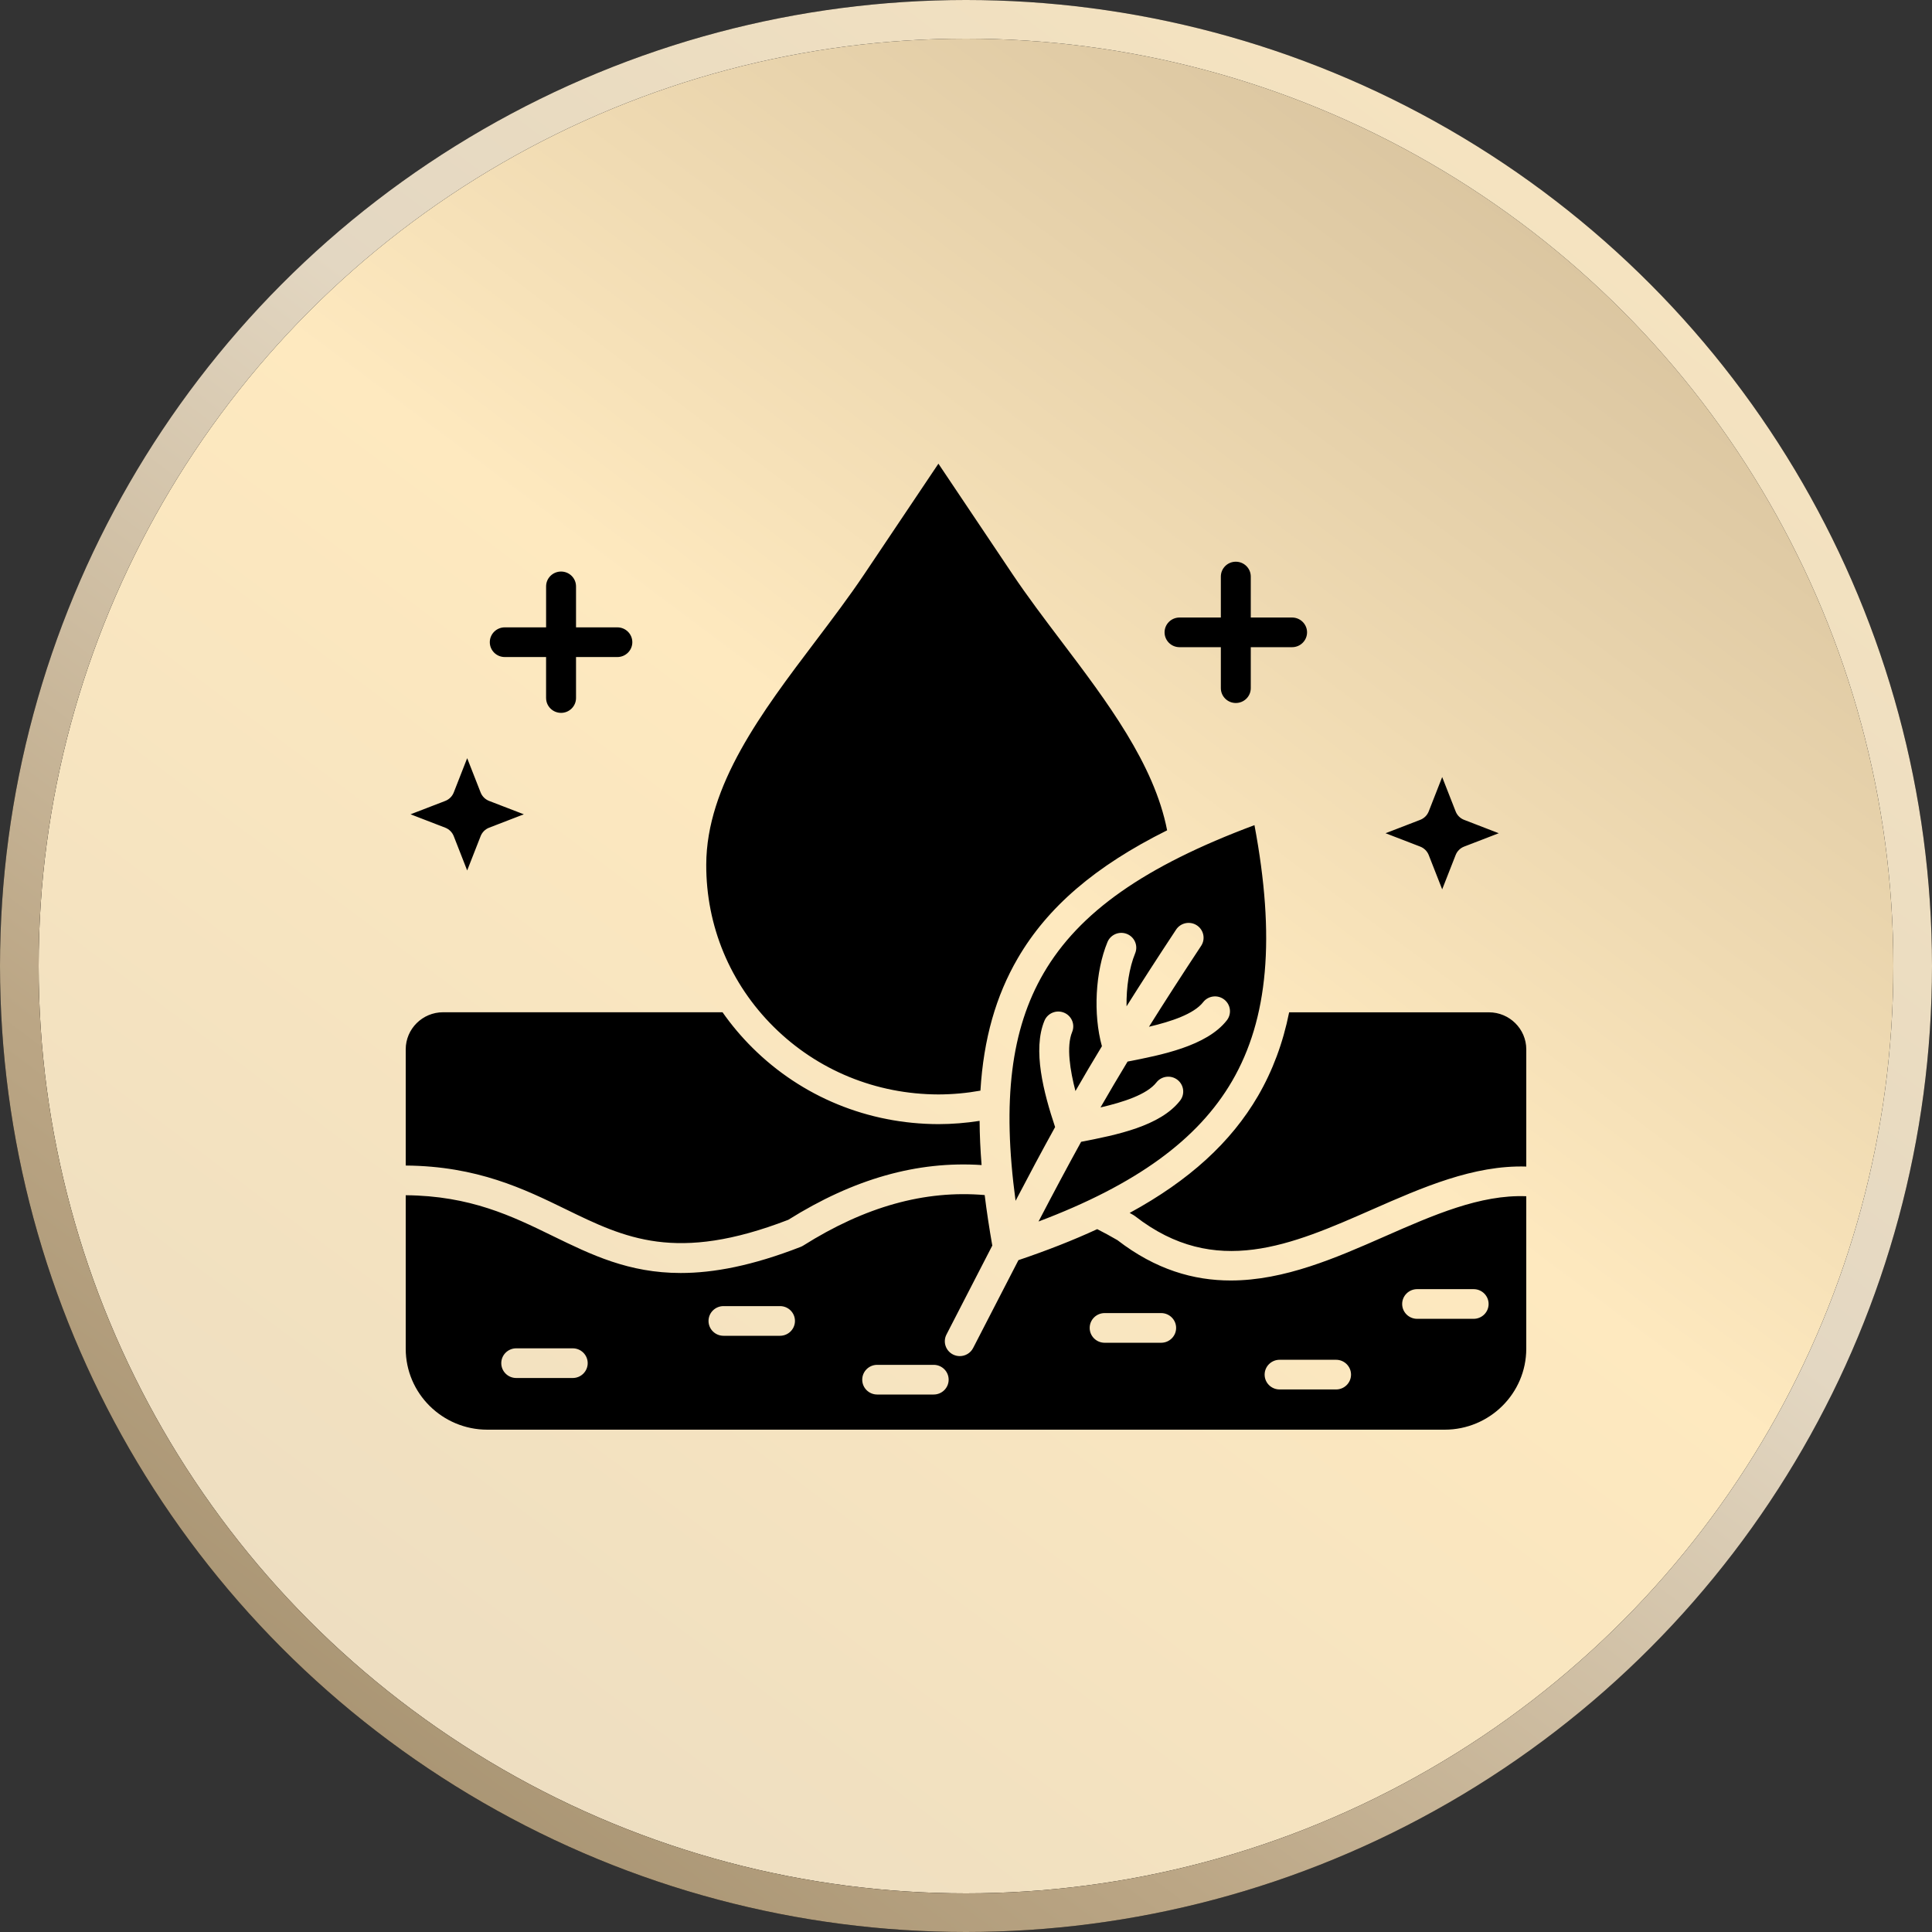
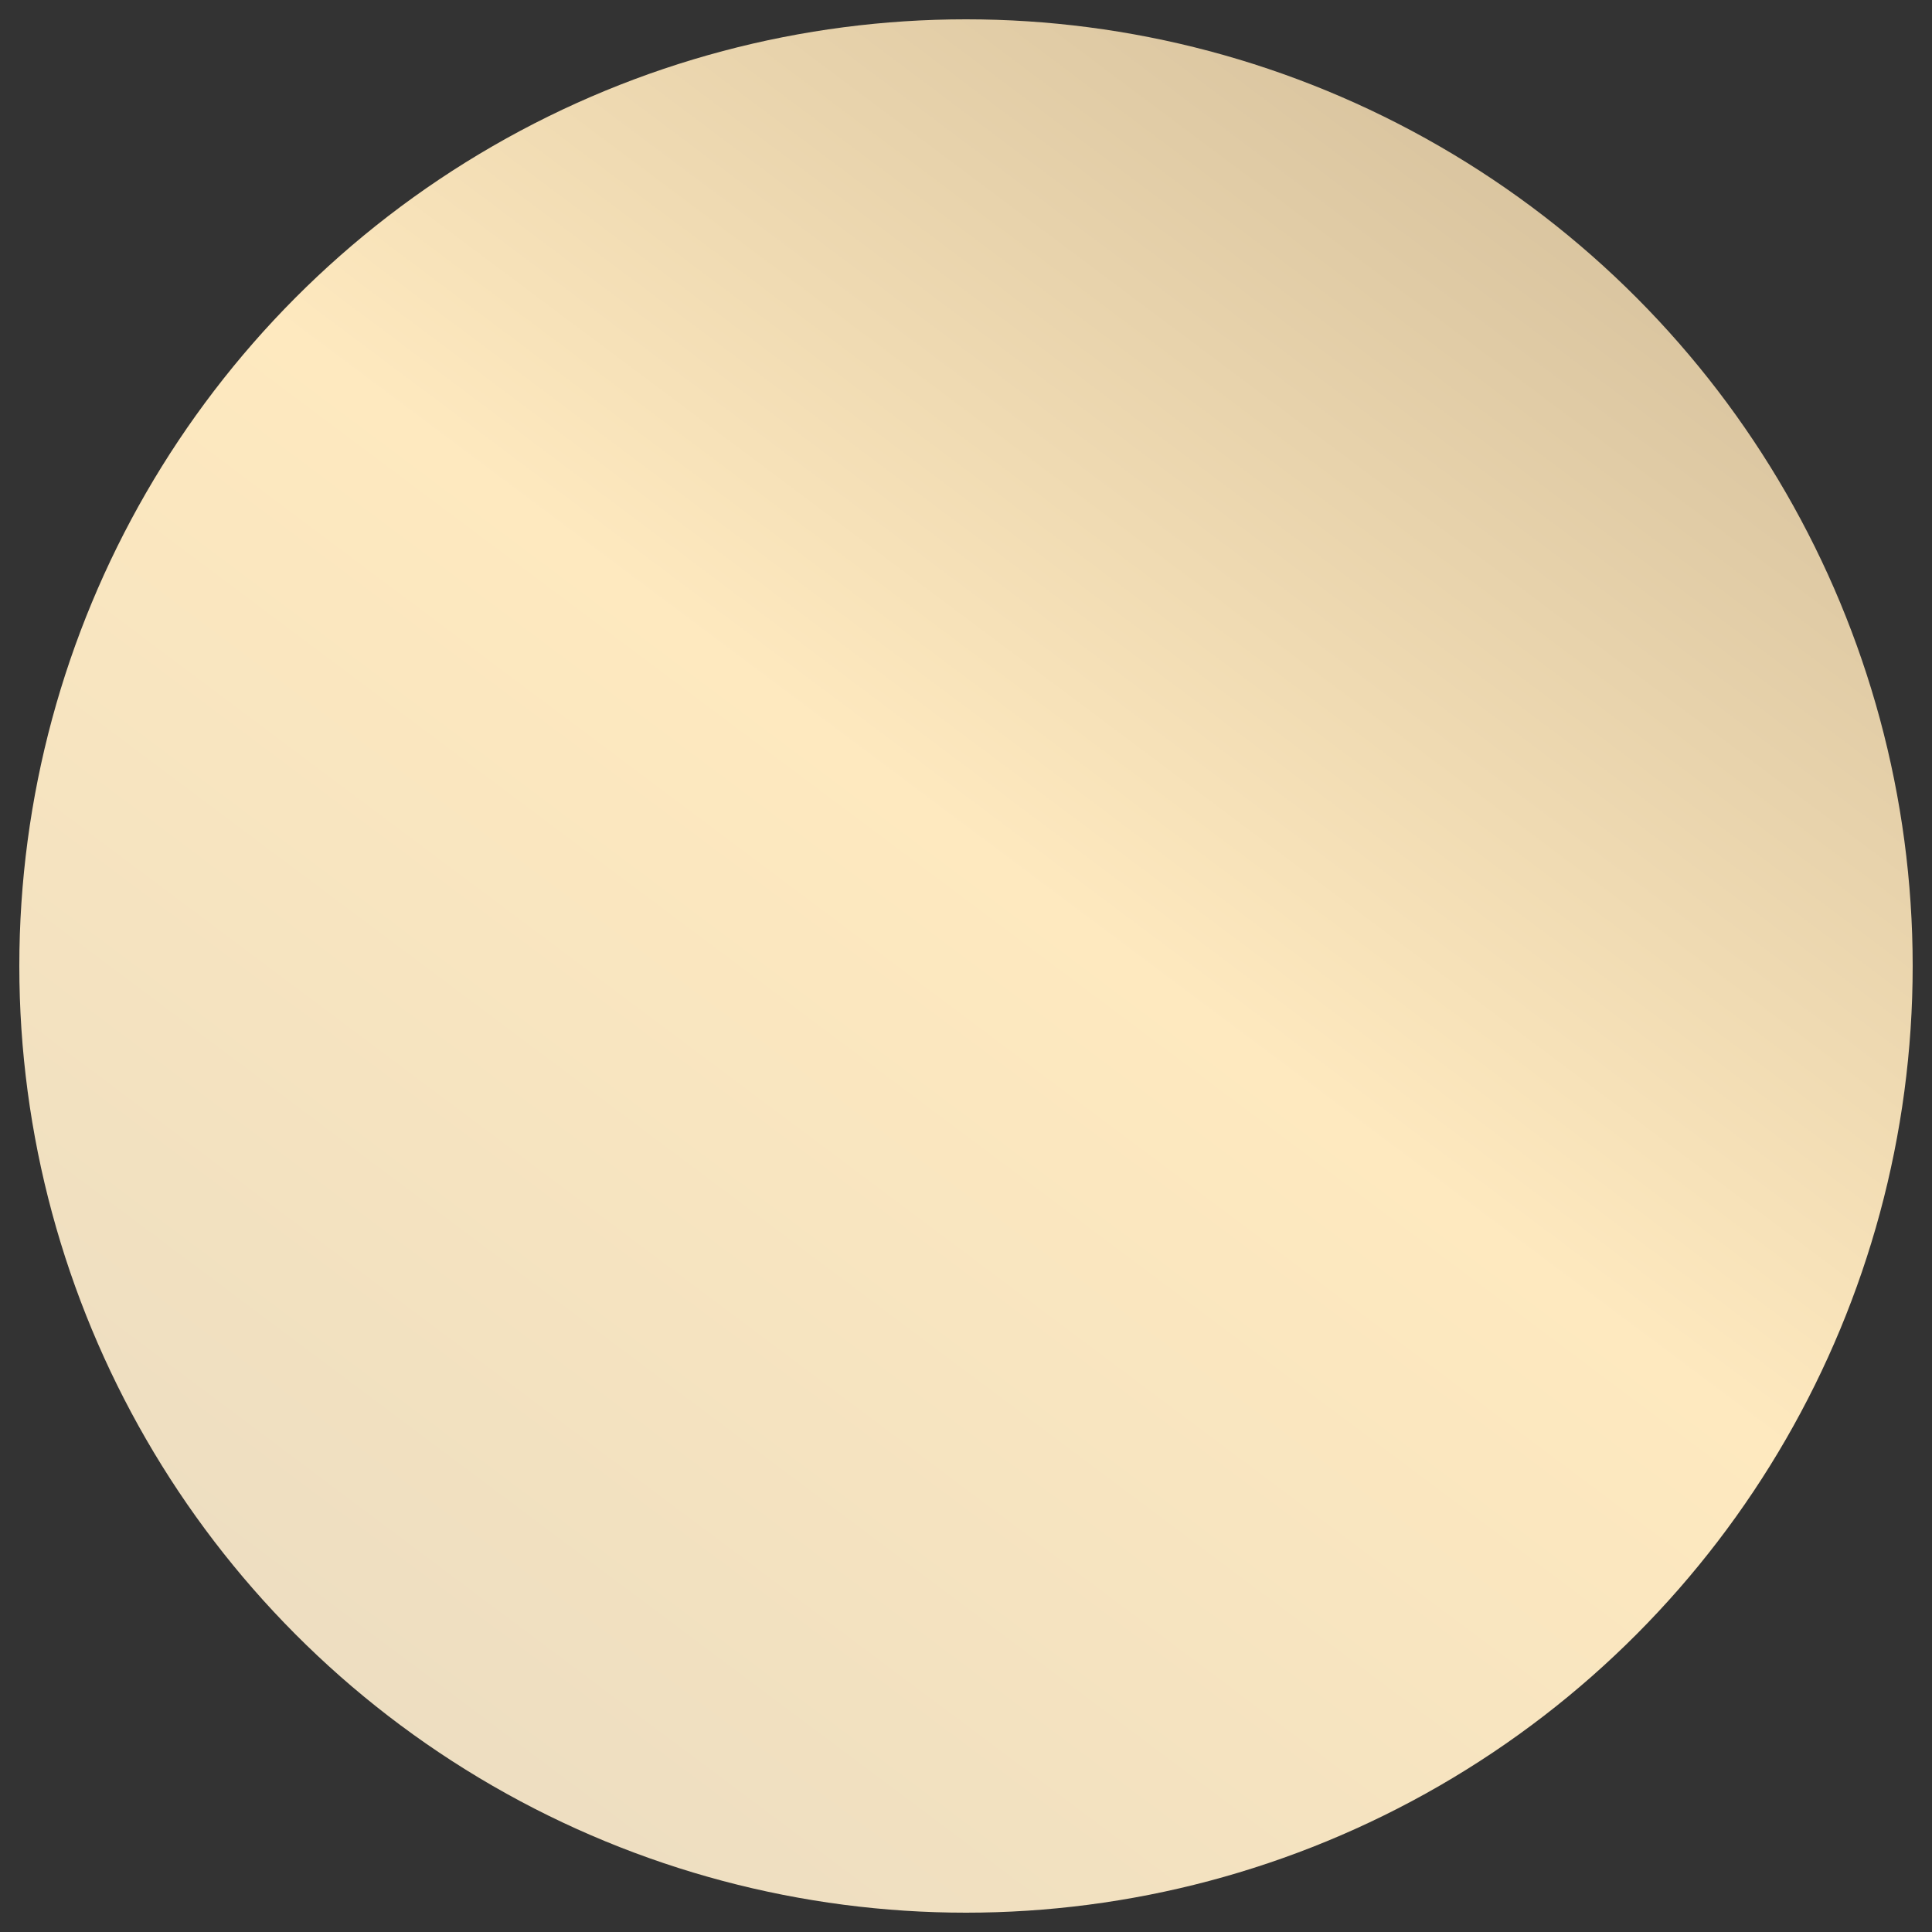
<svg xmlns="http://www.w3.org/2000/svg" width="100" height="100" viewBox="0 0 100 100" fill="none">
  <rect x="0" y="0" width="100" height="100" fill="#333333" stroke="none" />
  <g id="Group 1484582321">
    <g id="Ellipse 28">
      <circle cx="50" cy="50" r="49" fill="url(#paint0_linear_6032_5149)" />
-       <circle cx="50" cy="50" r="49" stroke="black" stroke-width="2" />
-       <circle cx="50" cy="50" r="49" stroke="url(#paint1_linear_6032_5149)" stroke-width="2" />
    </g>
-     <path id="Vector" fill-rule="evenodd" clip-rule="evenodd" d="M60.41 42.977C59.742 39.546 57.3 36.316 54.934 33.188C54.071 32.047 53.179 30.869 52.406 29.716L48.572 24L44.737 29.716C43.964 30.869 43.072 32.048 42.21 33.188C39.434 36.856 36.565 40.65 36.555 44.756C36.547 47.927 37.787 50.91 40.047 53.151C42.312 55.398 45.341 56.64 48.575 56.648C49.305 56.646 50.033 56.58 50.747 56.451C50.91 53.768 51.549 51.542 52.677 49.604C54.213 46.965 56.673 44.838 60.41 42.977ZM60.278 32.73C60.278 32.306 60.625 31.963 61.052 31.963H63.191V29.842C63.191 29.417 63.538 29.074 63.965 29.074C64.393 29.074 64.74 29.418 64.74 29.842V31.963H66.878C67.305 31.963 67.653 32.307 67.653 32.73C67.653 33.154 67.305 33.498 66.878 33.498H64.74V35.619C64.74 36.044 64.393 36.387 63.965 36.387C63.538 36.387 63.191 36.043 63.191 35.619V33.498H61.052C60.624 33.498 60.278 33.154 60.278 32.73ZM28.266 36.13C28.266 36.554 28.613 36.898 29.041 36.898C29.468 36.898 29.815 36.554 29.815 36.13V34.008H31.955C32.382 34.008 32.729 33.664 32.729 33.24C32.729 32.815 32.382 32.472 31.955 32.472H29.815V30.351C29.815 29.926 29.468 29.583 29.041 29.583C28.613 29.583 28.266 29.926 28.266 30.351V32.472H26.126C25.699 32.472 25.352 32.816 25.352 33.24C25.352 33.664 25.699 34.008 26.126 34.008H28.265V36.13H28.266ZM25.32 42.84L27.113 42.148L25.32 41.457C25.117 41.379 24.957 41.221 24.878 41.021L24.181 39.243L23.485 41.021C23.406 41.221 23.246 41.379 23.043 41.457L21.25 42.148L23.043 42.84C23.246 42.918 23.406 43.076 23.485 43.277L24.181 45.055L24.878 43.277C24.957 43.076 25.117 42.918 25.32 42.84ZM73.508 43.819C73.711 43.897 73.871 44.056 73.95 44.255L74.647 46.033L75.344 44.255C75.422 44.056 75.582 43.896 75.784 43.819L77.576 43.128L75.784 42.436C75.581 42.358 75.421 42.2 75.344 41.999L74.647 40.221L73.95 41.999C73.871 42.2 73.711 42.358 73.508 42.436L71.716 43.128L73.508 43.819ZM50.967 61.856C47.861 61.592 44.78 62.452 41.569 64.475C41.526 64.501 41.482 64.523 41.436 64.541C38.931 65.516 36.933 65.89 35.236 65.89C32.54 65.89 30.605 64.947 28.601 63.969C26.505 62.946 24.343 61.892 21 61.865V69.809C21 72.121 22.896 74 25.226 74H74.773C77.104 74 78.999 72.121 78.999 69.809V61.917C76.62 61.824 74.201 62.886 71.654 64.006C69.168 65.099 66.486 66.278 63.702 66.278C61.785 66.278 59.821 65.72 57.837 64.189C57.489 63.987 57.139 63.796 56.792 63.62C55.559 64.19 54.202 64.723 52.714 65.225C52.385 65.861 52.042 66.526 51.681 67.228C51.269 68.028 50.834 68.873 50.368 69.775C50.232 70.04 49.959 70.192 49.678 70.192C49.559 70.192 49.439 70.165 49.326 70.108C48.945 69.914 48.794 69.452 48.989 69.075C49.455 68.174 49.89 67.328 50.3 66.529C50.672 65.807 51.023 65.124 51.361 64.471C51.202 63.562 51.069 62.692 50.967 61.856ZM73.351 68.262C72.924 68.262 72.576 67.919 72.576 67.494C72.576 67.07 72.924 66.726 73.351 66.726H76.275C76.703 66.726 77.05 67.07 77.05 67.494C77.05 67.919 76.703 68.262 76.275 68.262H73.351ZM57.177 69.501C56.749 69.501 56.402 69.157 56.402 68.733C56.402 68.309 56.749 67.965 57.177 67.965H60.101C60.528 67.965 60.876 68.309 60.876 68.733C60.876 69.157 60.528 69.501 60.101 69.501H57.177ZM65.457 71.15C65.457 70.726 65.805 70.382 66.232 70.382H69.155C69.582 70.382 69.929 70.726 69.929 71.15C69.929 71.575 69.582 71.918 69.155 71.918H66.232C65.805 71.918 65.457 71.576 65.457 71.15ZM45.403 70.644H48.328C48.755 70.644 49.102 70.988 49.102 71.412C49.102 71.837 48.755 72.18 48.328 72.18H45.403C44.976 72.18 44.629 71.837 44.629 71.412C44.629 70.988 44.976 70.644 45.403 70.644ZM41.147 68.372C41.147 68.797 40.8 69.14 40.373 69.14H37.448C37.021 69.14 36.673 68.797 36.673 68.372C36.673 67.948 37.021 67.604 37.448 67.604H40.373C40.8 67.603 41.147 67.947 41.147 68.372ZM30.419 70.557C30.419 70.981 30.072 71.325 29.645 71.325H26.72C26.293 71.325 25.946 70.981 25.946 70.557C25.946 70.133 26.293 69.789 26.72 69.789H29.645C30.072 69.789 30.419 70.133 30.419 70.557ZM48.573 58.185C49.289 58.184 50.002 58.125 50.704 58.016C50.708 58.745 50.743 59.507 50.807 60.303C47.474 60.084 44.19 61.016 40.801 63.137C34.998 65.377 32.35 64.085 29.283 62.59C27.128 61.54 24.703 60.357 21 60.328V54.313C21 53.256 21.867 52.394 22.935 52.394H37.398C37.854 53.046 38.373 53.663 38.95 54.236C41.507 56.774 44.923 58.176 48.573 58.185ZM66.726 52.397H77.065C78.131 52.397 79 53.257 79 54.316V60.381C76.275 60.296 73.612 61.467 71.028 62.603C66.849 64.441 62.901 66.177 58.754 62.95C58.727 62.928 58.698 62.91 58.669 62.893C58.603 62.854 58.537 62.817 58.471 62.78C61.558 61.101 63.721 59.118 65.114 56.726C65.868 55.427 66.405 53.994 66.726 52.397ZM64.931 42.709C66.02 48.511 65.647 52.737 63.772 55.958C62.008 58.989 58.8 61.322 53.754 63.225C54.524 61.748 55.237 60.41 55.959 59.1C57.792 58.744 60.046 58.294 61.081 56.968C61.343 56.632 61.281 56.15 60.943 55.89C60.605 55.63 60.118 55.692 59.856 56.027C59.365 56.655 58.139 57.048 56.962 57.321C57.408 56.545 57.87 55.762 58.363 54.947C60.091 54.611 62.455 54.151 63.501 52.812C63.763 52.476 63.701 51.994 63.363 51.734C63.025 51.474 62.538 51.536 62.276 51.871C61.794 52.488 60.617 52.874 59.471 53.145C60.266 51.875 61.149 50.505 62.17 48.958C62.405 48.603 62.304 48.127 61.947 47.894C61.589 47.662 61.109 47.761 60.874 48.117C59.911 49.575 59.07 50.879 58.31 52.087C58.293 51.109 58.447 50.094 58.755 49.344C58.918 48.951 58.728 48.503 58.332 48.342C57.935 48.182 57.484 48.37 57.322 48.762C56.693 50.286 56.576 52.494 57.035 54.152C56.553 54.948 56.1 55.713 55.665 56.472C55.393 55.425 55.183 54.168 55.494 53.416C55.656 53.023 55.467 52.575 55.07 52.414C54.675 52.254 54.222 52.441 54.06 52.834C53.439 54.337 54.013 56.543 54.612 58.337C53.938 59.554 53.275 60.797 52.566 62.154C51.866 56.961 52.33 53.27 54.017 50.372C55.855 47.218 59.238 44.835 64.931 42.709Z" fill="black" />
  </g>
  <defs>
    <linearGradient id="paint0_linear_6032_5149" x1="144.167" y1="-117.5" x2="-75.34" y2="175.709" gradientUnits="userSpaceOnUse">
      <stop offset="0.001" stop-color="#E3D7C2" />
      <stop offset="0.111" stop-color="#7B6947" />
      <stop offset="0.281" stop-color="#BBA685" />
      <stop offset="0.506" stop-color="#FEE9BF" />
      <stop offset="0.746" stop-color="#E3D7C2" />
      <stop offset="0.841" stop-color="#7A6847" />
      <stop offset="1" stop-color="#FDE7BB" />
    </linearGradient>
    <linearGradient id="paint1_linear_6032_5149" x1="144.167" y1="-117.5" x2="-75.34" y2="175.709" gradientUnits="userSpaceOnUse">
      <stop stop-color="#FDE7BB" />
      <stop offset="0.281" stop-color="#7A6847" />
      <stop offset="0.331" stop-color="#FEE9BF" />
      <stop offset="0.494" stop-color="#E3D7C2" />
      <stop offset="0.606" stop-color="#BBA685" />
      <stop offset="0.801" stop-color="#7B6947" />
      <stop offset="0.871" stop-color="#E3D7C2" />
    </linearGradient>
  </defs>
</svg>